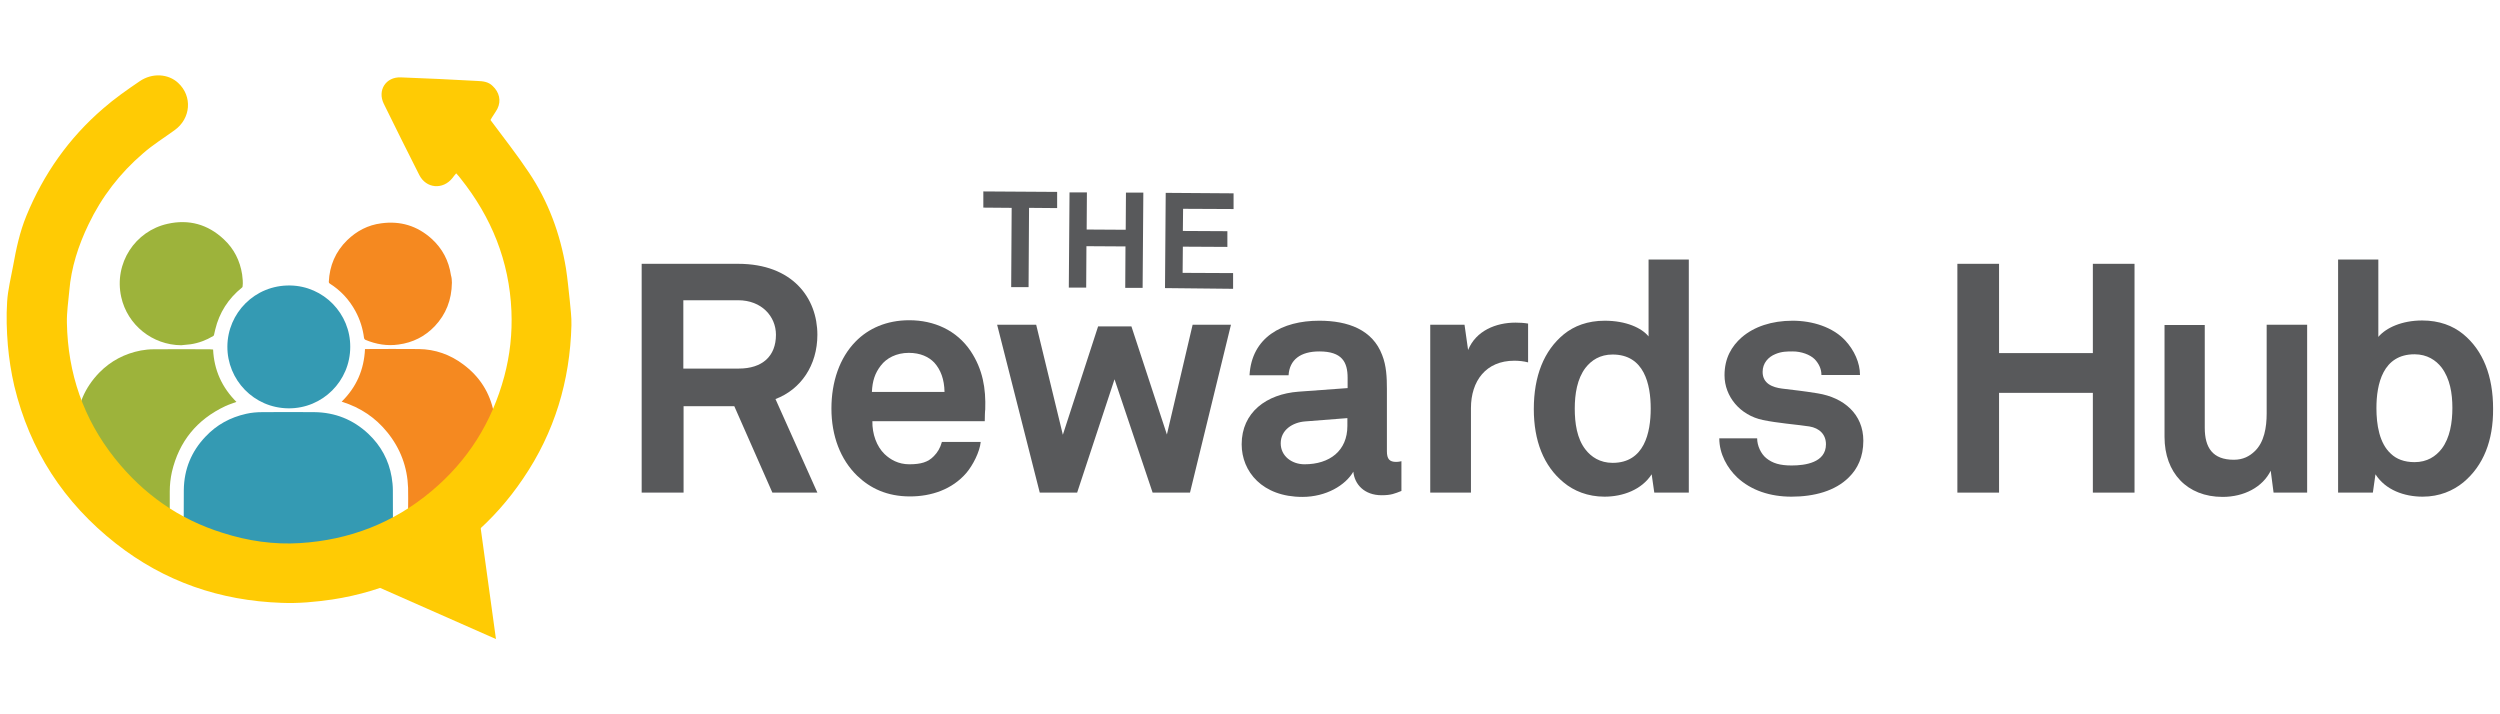
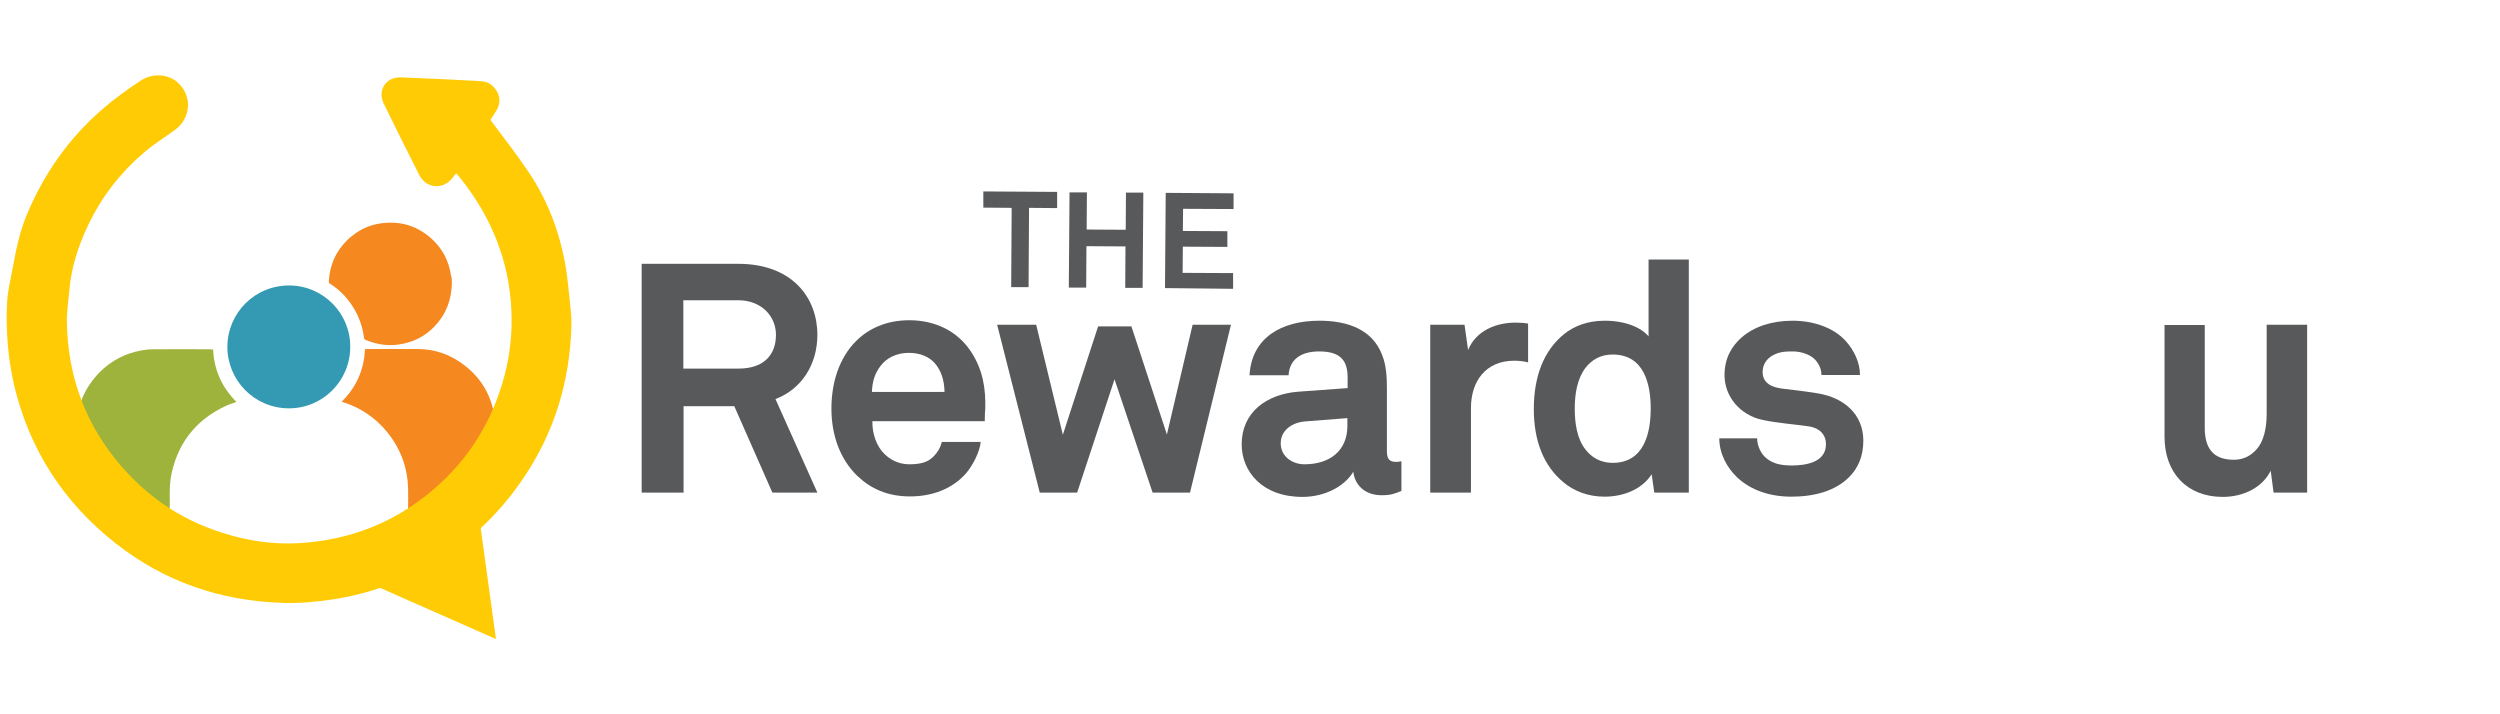
<svg xmlns="http://www.w3.org/2000/svg" version="1.1" x="0px" y="0px" width="1050px" height="300px" viewBox="0 0 1050 300" style="enable-background:new 0 0 1050 300;" xml:space="preserve">
  <style type="text/css">
	.st0{fill:#349AB3;}
	.st1{fill:#9DB33B;}
	.st2{fill:#F58920;}
	.st3{fill:#FFCB04;}
	.st4{fill:#58595B;}
</style>
  <g id="Layer_1">
</g>
  <g id="Guides">
    <g>
      <g>
        <g>
          <g id="N0Rbyv_8_">
            <g>
-               <path class="st0" d="M165.3,232.9c-2.7,1.5-5.4,2.6-8.3,3.5c-4.5,1.5-9.1,2.6-13.8,3.3c-4.9,0.8-9.8,1.3-14.8,1.4        c-4.3,0.1-8.7,0.1-13-0.2c-12.7-0.8-25.1-3.4-37.3-7.3c-0.9-0.3-0.9-0.3-0.9-1.2c0-8.9-0.1-17.8,0-26.6        c0.1-8.7,3.2-16.2,9.1-22.4c4.7-5,10.4-8.1,17.1-9.6c2.2-0.5,4.5-0.7,6.8-0.7c7.3,0,14.6-0.1,21.8,0        c8.7,0.1,16.3,3.1,22.7,9.1c5.3,5,8.6,11.1,9.8,18.2c0.3,1.8,0.5,3.7,0.5,5.5c0.1,8.9,0,17.8,0,26.6        C165.3,232.8,165.3,232.8,165.3,232.9z" />
              <path class="st1" d="M71.3,214.4c-1.2-0.1-2.3-0.1-3.4-0.2c-2.4-0.2-4.8-0.5-7.2-0.8c-3.3-0.5-6.5-1-9.8-1.6        c-6.1-1.2-12.1-2.8-18.1-4.7c-0.5-0.2-0.6-0.4-0.6-0.9c0-9-0.1-18.1,0-27.1c0.1-8.7,3.4-16.3,9.5-22.6        c4.8-4.9,10.7-8,17.5-9.3c1.7-0.3,3.5-0.5,5.2-0.5c7.9-0.1,15.8,0,23.7,0c0.5,0,0.9,0.1,1.4,0.1c0.4,8.6,3.7,15.9,9.8,22        c-1.6,0.6-3.2,1.1-4.7,1.8c-11.9,5.6-19.4,14.8-22.4,27.6c-0.6,2.7-0.9,5.5-0.9,8.2c0,2.4,0,4.9,0,7.3        C71.3,213.9,71.3,214.1,71.3,214.4z" />
              <path class="st2" d="M171.4,214.7c0-0.3,0-0.5,0-0.7c0-3,0.1-6,0-9.1c-0.3-8.7-3.2-16.5-8.7-23.3c-5-6.2-11.3-10.4-18.9-12.8        c-0.1,0-0.2-0.1-0.3-0.1c6.2-6.1,9.4-13.4,9.8-22.1c0.1,0,0.2,0,0.3,0c7.4,0,14.9-0.1,22.3,0c6.9,0.1,13.1,2.3,18.6,6.4        c6.9,5.1,11.2,11.8,12.9,20.2c0.4,2,0.6,4,0.6,6.1c0.1,8.8,0,17.6,0,26.4c0,0.2,0,0.4,0,0.6c-4.2,2.3-8.7,3.7-13.2,5        c-4.3,1.1-8.7,2-13.1,2.5C178.3,214.1,174.9,214.4,171.4,214.7z" />
              <path class="st0" d="M147.1,145.7c0,14.3-11.6,25.9-25.9,25.8c-14.6-0.1-25.8-12-25.7-26c0.1-14,11.5-25.8,26.3-25.6        C136,120.1,147.2,131.8,147.1,145.7z" />
-               <path class="st1" d="M76.1,145c-12.1-0.1-22.6-8.5-25.2-20.3c-3.1-14.2,5.9-27.7,19.5-30.7c8.9-2,16.9,0.2,23.6,6.5        c4.3,4,6.8,9,7.7,14.8c0.2,1.6,0.4,3.3,0.2,4.9c0,0.2-0.1,0.5-0.3,0.6c-5.7,4.6-9.5,10.5-11.2,17.6c-0.2,0.7-0.3,1.5-0.5,2.2        c0,0.2-0.2,0.4-0.3,0.5c-3,1.8-6.2,3-9.6,3.5C78.7,144.8,77.4,144.8,76.1,145z" />
              <path class="st2" d="M189.8,118.7c-0.1,7.3-2.5,13.3-7.2,18.3c-4.1,4.3-9.2,6.9-15.2,7.7c-4.8,0.7-9.5-0.1-14-2        c-0.3-0.2-0.4-0.4-0.5-0.7c-0.5-4-1.7-7.8-3.6-11.3c-2.6-4.8-6.2-8.7-10.8-11.6c-0.3-0.2-0.4-0.4-0.4-0.7        c0.3-6.8,2.8-12.7,7.7-17.5c4-3.9,8.8-6.4,14.3-7.1c8-1.1,15.1,1,21.2,6.5c4.5,4.1,7.2,9.2,8.1,15.3        C189.7,116.5,189.8,117.8,189.8,118.7z" />
            </g>
          </g>
          <path class="st3" d="M206,50.4c5.5,7.4,11.1,14.5,16.1,22c8.2,12.2,13.2,25.8,15.6,40.3c0.7,4.5,1.1,9,1.6,13.5      c0.3,3.5,0.8,6.9,0.7,10.4c-0.6,23.4-7.1,45-20.3,64.4c-12.2,18.1-28.3,31.8-48.1,41.1c-10.2,4.8-20.9,8-32.1,9.7      c-7,1-14.1,1.7-21.2,1.4c-25.9-0.9-49.2-8.9-69.6-24.9C26.8,211.1,12.5,189.1,6,162.1c-1.3-5.6-2.2-11.4-2.7-17.1      c-0.5-6.1-0.7-12.2-0.3-18.3c0.3-5,1.6-10,2.5-15c1.3-7.2,2.8-14.3,5.6-21.1c7.2-17.5,17.8-32.6,32.2-45      c4.8-4.2,10.1-7.9,15.4-11.5c5.3-3.6,12-3.1,16.1,0.7c6.1,5.6,5.4,15-1.5,19.9c-4.4,3.2-9.1,6.1-13.2,9.7      c-9.7,8.3-17.4,18.3-22.9,29.8c-4.3,8.9-7.3,18.2-8.1,28c-0.4,4.5-1.1,8.9-1,13.4c0.4,21.2,6.9,40.3,20.2,57      c12,15,26.9,25.5,45.2,31.2c10.6,3.4,21.5,5,32.5,4.3c20.7-1.3,39.2-8.4,55.2-21.8c15.3-12.8,25.4-28.9,30.6-48.2      c2.4-9,3.4-18.1,3-27.5c-0.9-21-8.4-39.4-21.4-55.7c-0.5-0.7-1.1-1.3-1.8-2.1c-0.6,0.7-1.1,1.3-1.6,2c-4,5-11,4.4-13.9-1.3      c-5-9.9-10-19.9-14.9-29.9c-2.8-5.7,0.9-11.4,7.2-11.1c10.7,0.4,21.4,0.9,32.1,1.5c2.3,0.1,4.6,0.3,6.4,2.1      c2.8,2.6,3.7,6.2,2,9.6C207.9,47.5,206.8,48.9,206,50.4z" />
          <polygon class="st3" points="200.7,213.2 208.3,268.4 143.3,239.7     " />
        </g>
        <g>
          <g>
            <path class="st4" d="M324.4,206.9l-16-36.3h-21.3v36.3h-17.6v-96.1H310c22.9,0,33.3,14.4,33.3,29.8c0,12.9-7,23-17.6,27       l17.6,39.3H324.4z M310,126.1h-23v28.7h23.3c9.9,0,15.6-5.2,15.6-14.2C325.9,132.9,319.9,126.1,310,126.1z" />
            <path class="st4" d="M413.6,176.9h-47.2c-0.1,5.4,1.8,10.6,5.1,13.8c2.4,2.3,5.8,4.3,10.4,4.3c4.9,0,7.9-0.9,10.3-3.4       c1.5-1.5,2.7-3.4,3.4-6h16.3c-0.4,4.2-3.3,9.8-6,13c-6,7-14.8,9.9-23.7,9.9c-9.6,0-16.7-3.4-22.2-8.7       c-7-6.8-10.8-16.7-10.8-28.2c0-11.2,3.4-21.3,10.2-28.2c5.3-5.4,12.9-8.9,22.5-8.9c10.4,0,19.9,4.2,25.8,13       c5.1,7.7,6.4,15.7,6.1,24.5C413.7,172.2,413.6,175.5,413.6,176.9z M392.4,152.3c-2.3-2.4-5.8-4.1-10.7-4.1       c-5.2,0-9.4,2.2-11.8,5.4c-2.4,3.1-3.5,6.4-3.7,11h30.5C396.6,159.3,395.1,155.3,392.4,152.3z" />
            <path class="st4" d="M499.8,206.9h-15.7l-16-47.6l-15.7,47.6h-15.7l-17.9-70.5h16.4l11.2,46.2l14.8-45.5h14l14.9,45.4       l10.8-46.1H517L499.8,206.9z" />
            <path class="st4" d="M580.3,208c-7.3,0-11.4-4.6-11.9-9.9c-3.3,5.7-11.4,10.6-21.4,10.6c-16.8,0-25.5-10.6-25.5-22.1       c0-13.4,10.4-21.1,23.9-22.1L566,163v-4.3c0-6.6-2.3-11.1-11.9-11.1c-7.9,0-12.5,3.5-12.9,10h-16.4       c0.9-15.9,13.6-22.9,29.3-22.9c12.1,0,22.4,3.8,26.4,14.4c1.8,4.5,2,9.5,2,14.2v26.2c0,3.3,1.1,4.5,3.9,4.5       c1.1,0,2.2-0.3,2.2-0.3v12.5C585.8,207.3,584.3,208,580.3,208z M566,175.6l-17.9,1.4c-5.1,0.4-10.2,3.5-10.2,9.2       c0,5.4,4.7,8.8,10,8.8c10.6,0,18-5.7,18-16.1V175.6z" />
            <path class="st4" d="M636,151.5c-11.9,0-18.2,8.5-18.2,19.9v35.5h-17.1v-70.5h14.4l1.5,10.6c3.3-8.1,11.7-11.5,19.9-11.5       c1.8,0,3.5,0.1,5.3,0.4v16.3C639.9,151.7,637.9,151.5,636,151.5z" />
            <path class="st4" d="M694.8,206.9l-1.1-7.7c-4.2,6.5-12.1,9.4-19.8,9.4c-7,0-12.9-2.4-17.2-6c-8.4-6.9-12.5-17.5-12.5-30.8       c0-13.8,4.2-24.5,12.6-31.4c4.3-3.5,10-5.7,17.2-5.7c8.9,0,15.5,3,18.4,6.6V109h16.9v97.9H694.8z M677.3,148.9       c-5.3,0-8.9,2.4-11.4,5.6c-3.5,4.6-4.5,11-4.5,17.1s0.9,12.6,4.5,17.2c2.4,3.1,6.1,5.6,11.4,5.6c13.3,0,16-12.6,16-22.8       C693.3,161.4,690.6,148.9,677.3,148.9z" />
            <path class="st4" d="M776.5,200.5c-5.7,5.7-14.5,8.1-24.1,8.1c-8.9,0-16.9-2.6-22.8-8.1c-4.1-3.9-7.5-9.8-7.5-16.4H738       c0,3.1,1.6,6.5,3.8,8.3c2.7,2.2,5.8,3.1,10.7,3.1c5.7,0,14.4-1.2,14.4-8.9c0-4.1-2.7-6.8-7-7.5c-6.2-0.9-13.3-1.4-19.5-2.7       c-9.6-2-16.1-9.9-16.1-18.8c0-7.2,3-12.2,7.2-15.9c5.2-4.5,12.6-7,21.4-7c8.4,0,16.9,2.7,22.1,8.3c3.8,4.1,6.2,9.4,6.2,14.5       H765c0-2.7-1.2-4.9-2.8-6.6c-2-2-5.7-3.3-9.2-3.3c-2.4,0-4.7,0-7.3,1.1c-3,1.2-5.4,3.8-5.4,7.5c0,5,4.3,6.5,8.1,7       c6.4,0.8,8.1,0.9,15,2c11.1,1.8,19.2,8.8,19.2,19.9C782.6,191.9,780.2,196.9,776.5,200.5z" />
-             <path class="st4" d="M879,206.9V165h-39.4v41.9h-17.5v-96.1h17.5v37.5H879v-37.5h17.5v96.1H879z" />
            <path class="st4" d="M954.9,206.9l-1.2-9.2c-3.4,6.9-11.2,11-20.2,11c-15,0-24.4-10.2-24.4-25.2v-47H926v43.2       c0,8.3,3.3,13.4,12.2,13.4c3.9,0,6.6-1.5,8.7-3.5c4.1-3.8,5.1-10.2,5.1-15.9v-37.3H969v70.5H954.9z" />
-             <path class="st4" d="M1034.6,202.6c-4.3,3.5-10,6-17.1,6c-7.7,0-15.6-2.8-19.8-9.4l-1.1,7.7H982V109h16.9v32.5       c3.3-3.9,10-6.9,18.4-6.9c7.2,0,12.9,2.2,17.2,5.7c8.4,6.9,12.6,17.6,12.6,31.4C1047.2,185.1,1043,195.6,1034.6,202.6z        M1025.5,154.4c-2.4-3.1-6.1-5.6-11.4-5.6c-13.3,0-16,12.5-16,22.6c0,6.9,1.2,14.8,6.1,19.2c2.3,2.2,5.6,3.5,9.9,3.5       c5.3,0,8.9-2.4,11.4-5.6c3.5-4.6,4.5-11.1,4.5-17.2S1029,159.1,1025.5,154.4z" />
          </g>
        </g>
      </g>
      <g>
        <g>
          <path class="st4" d="M432.2,87.3l-0.2,33.3l-7.3,0l0.2-33.3l-11.9-0.1l0-6.8l31,0.2l0,6.8L432.2,87.3z" />
          <path class="st4" d="M472.6,120.9l0.1-17.4l-16.4-0.1l-0.1,17.4l-7.3,0l0.3-40l7.3,0l-0.1,15.6l16.4,0.1l0.1-15.6l7.3,0l-0.3,40      L472.6,120.9z" />
          <path class="st4" d="M489.3,121l0.3-40l28.5,0.2l0,6.6l-21.2-0.1l-0.1,9.3l18.7,0.1l0,6.6l-18.7-0.1l-0.1,11l21.2,0.1l0,6.6      L489.3,121z" />
        </g>
      </g>
    </g>
  </g>
</svg>